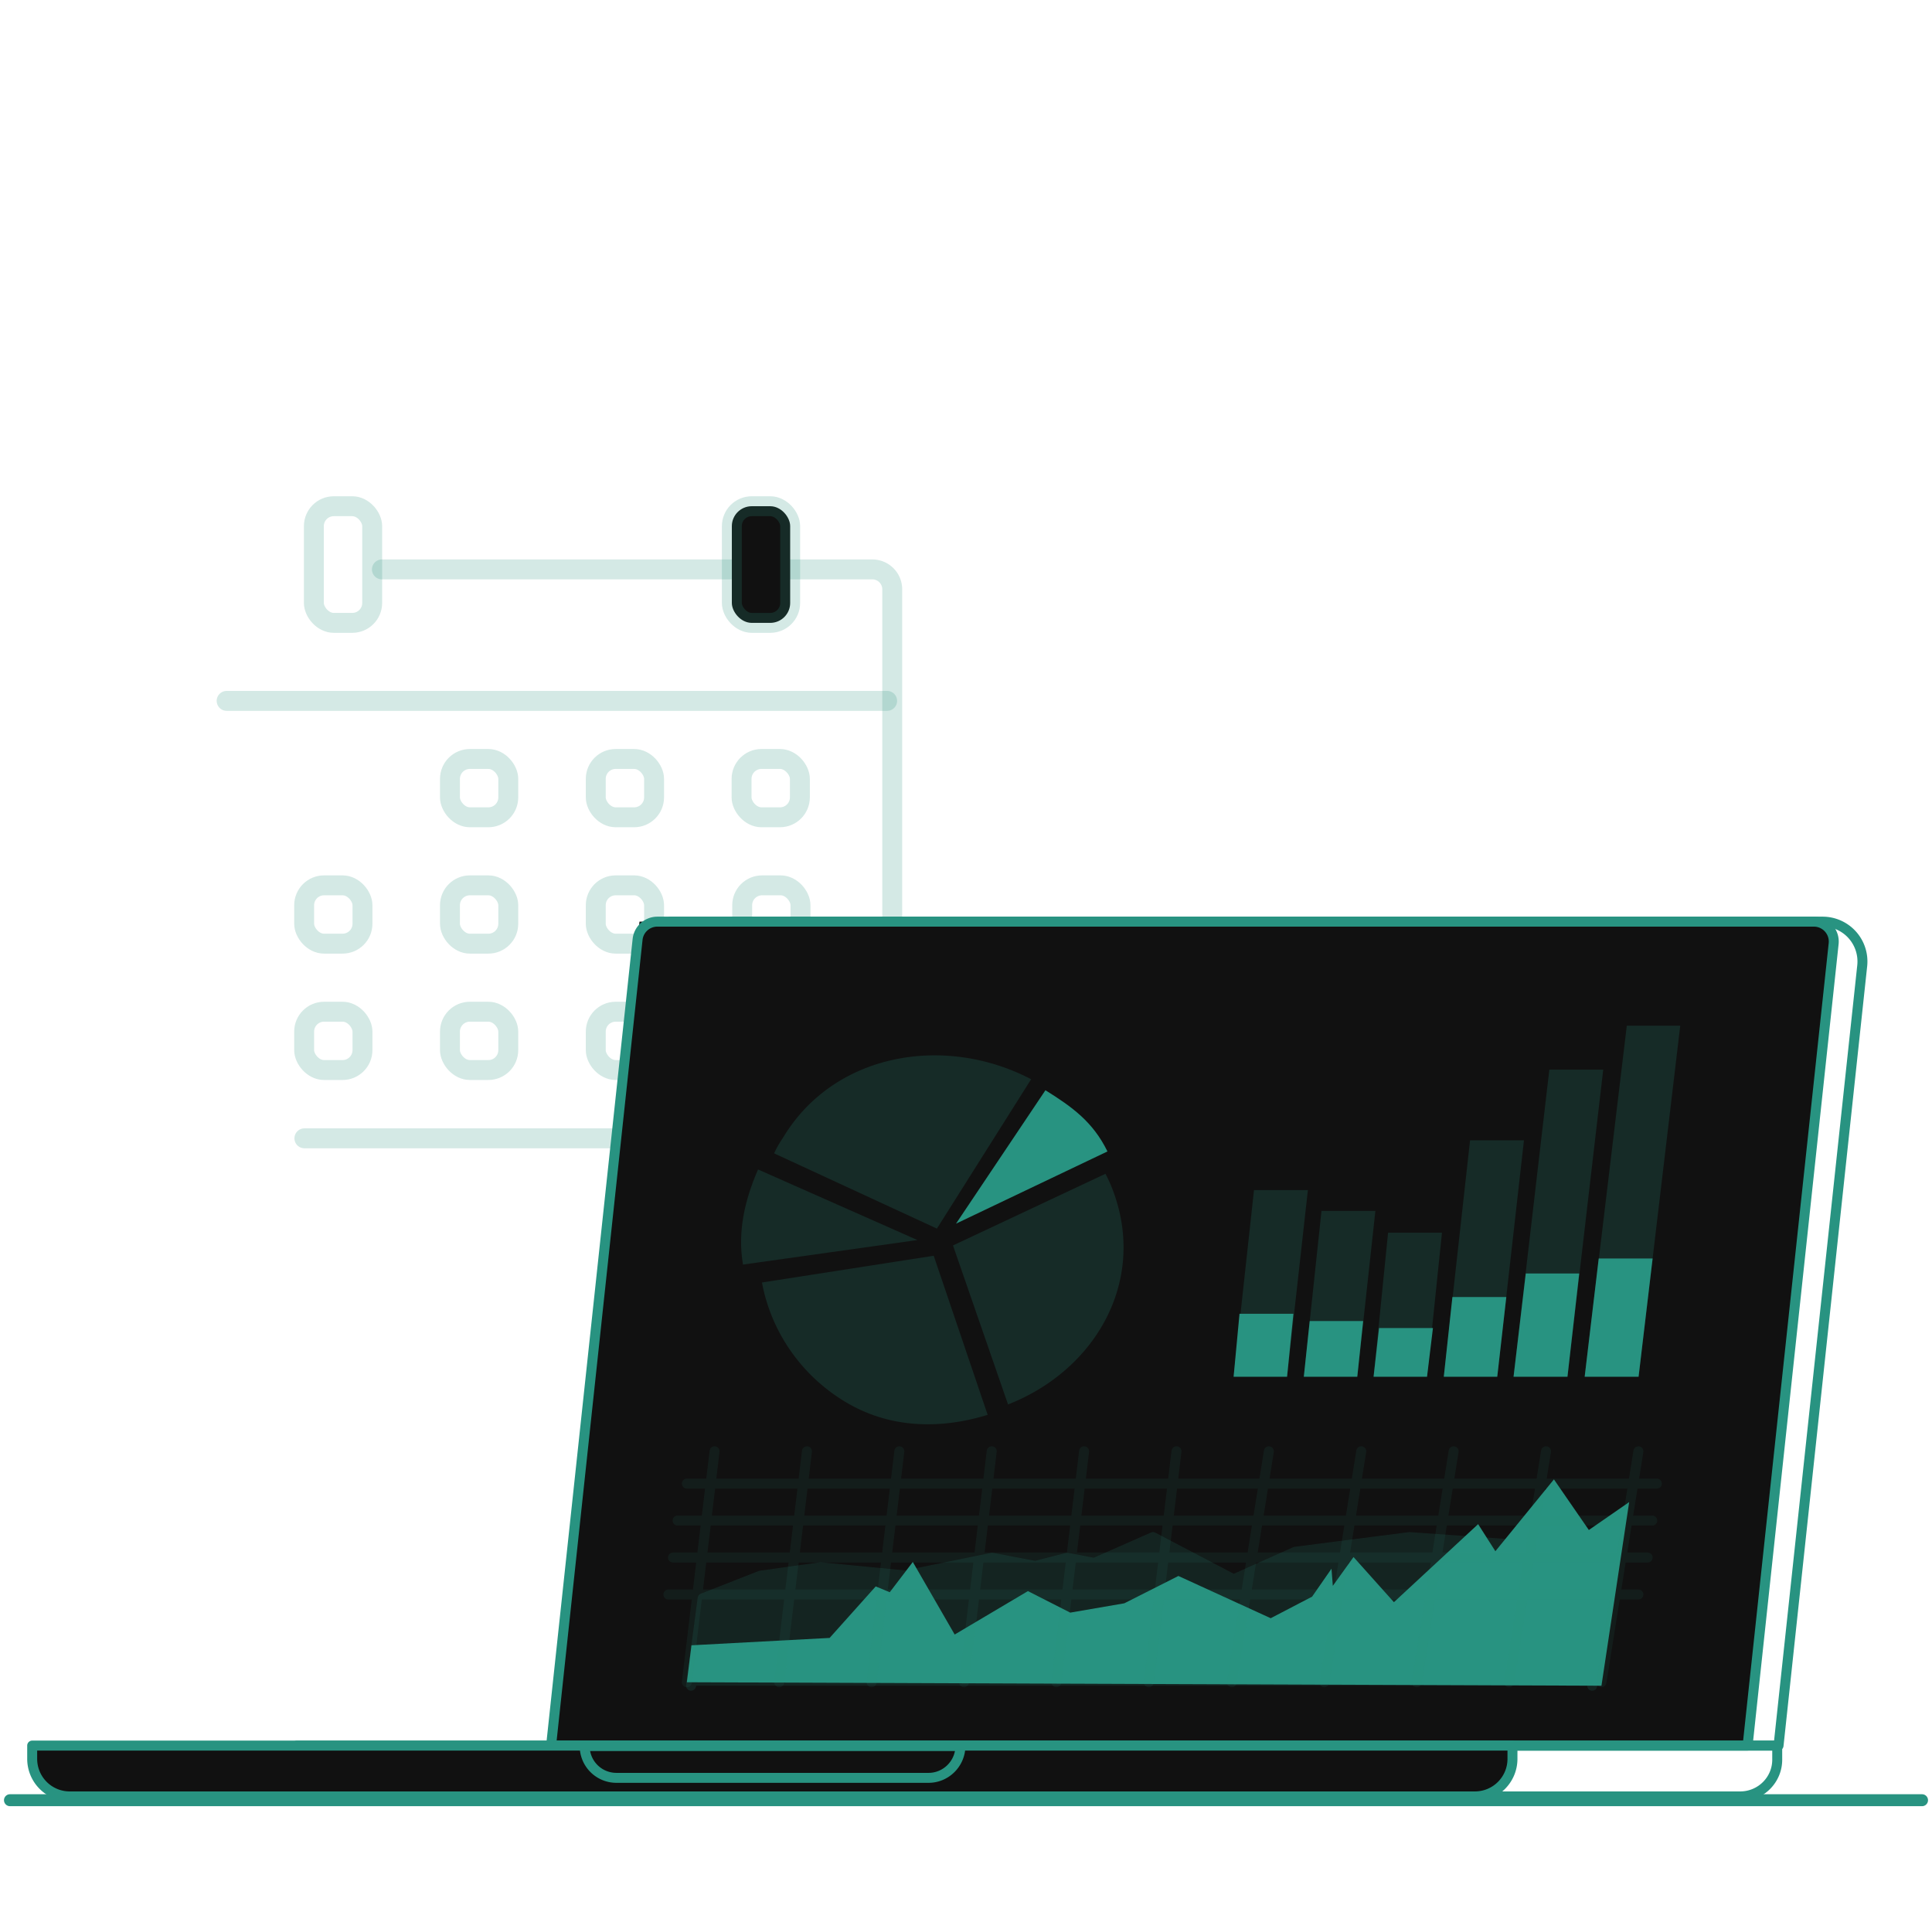
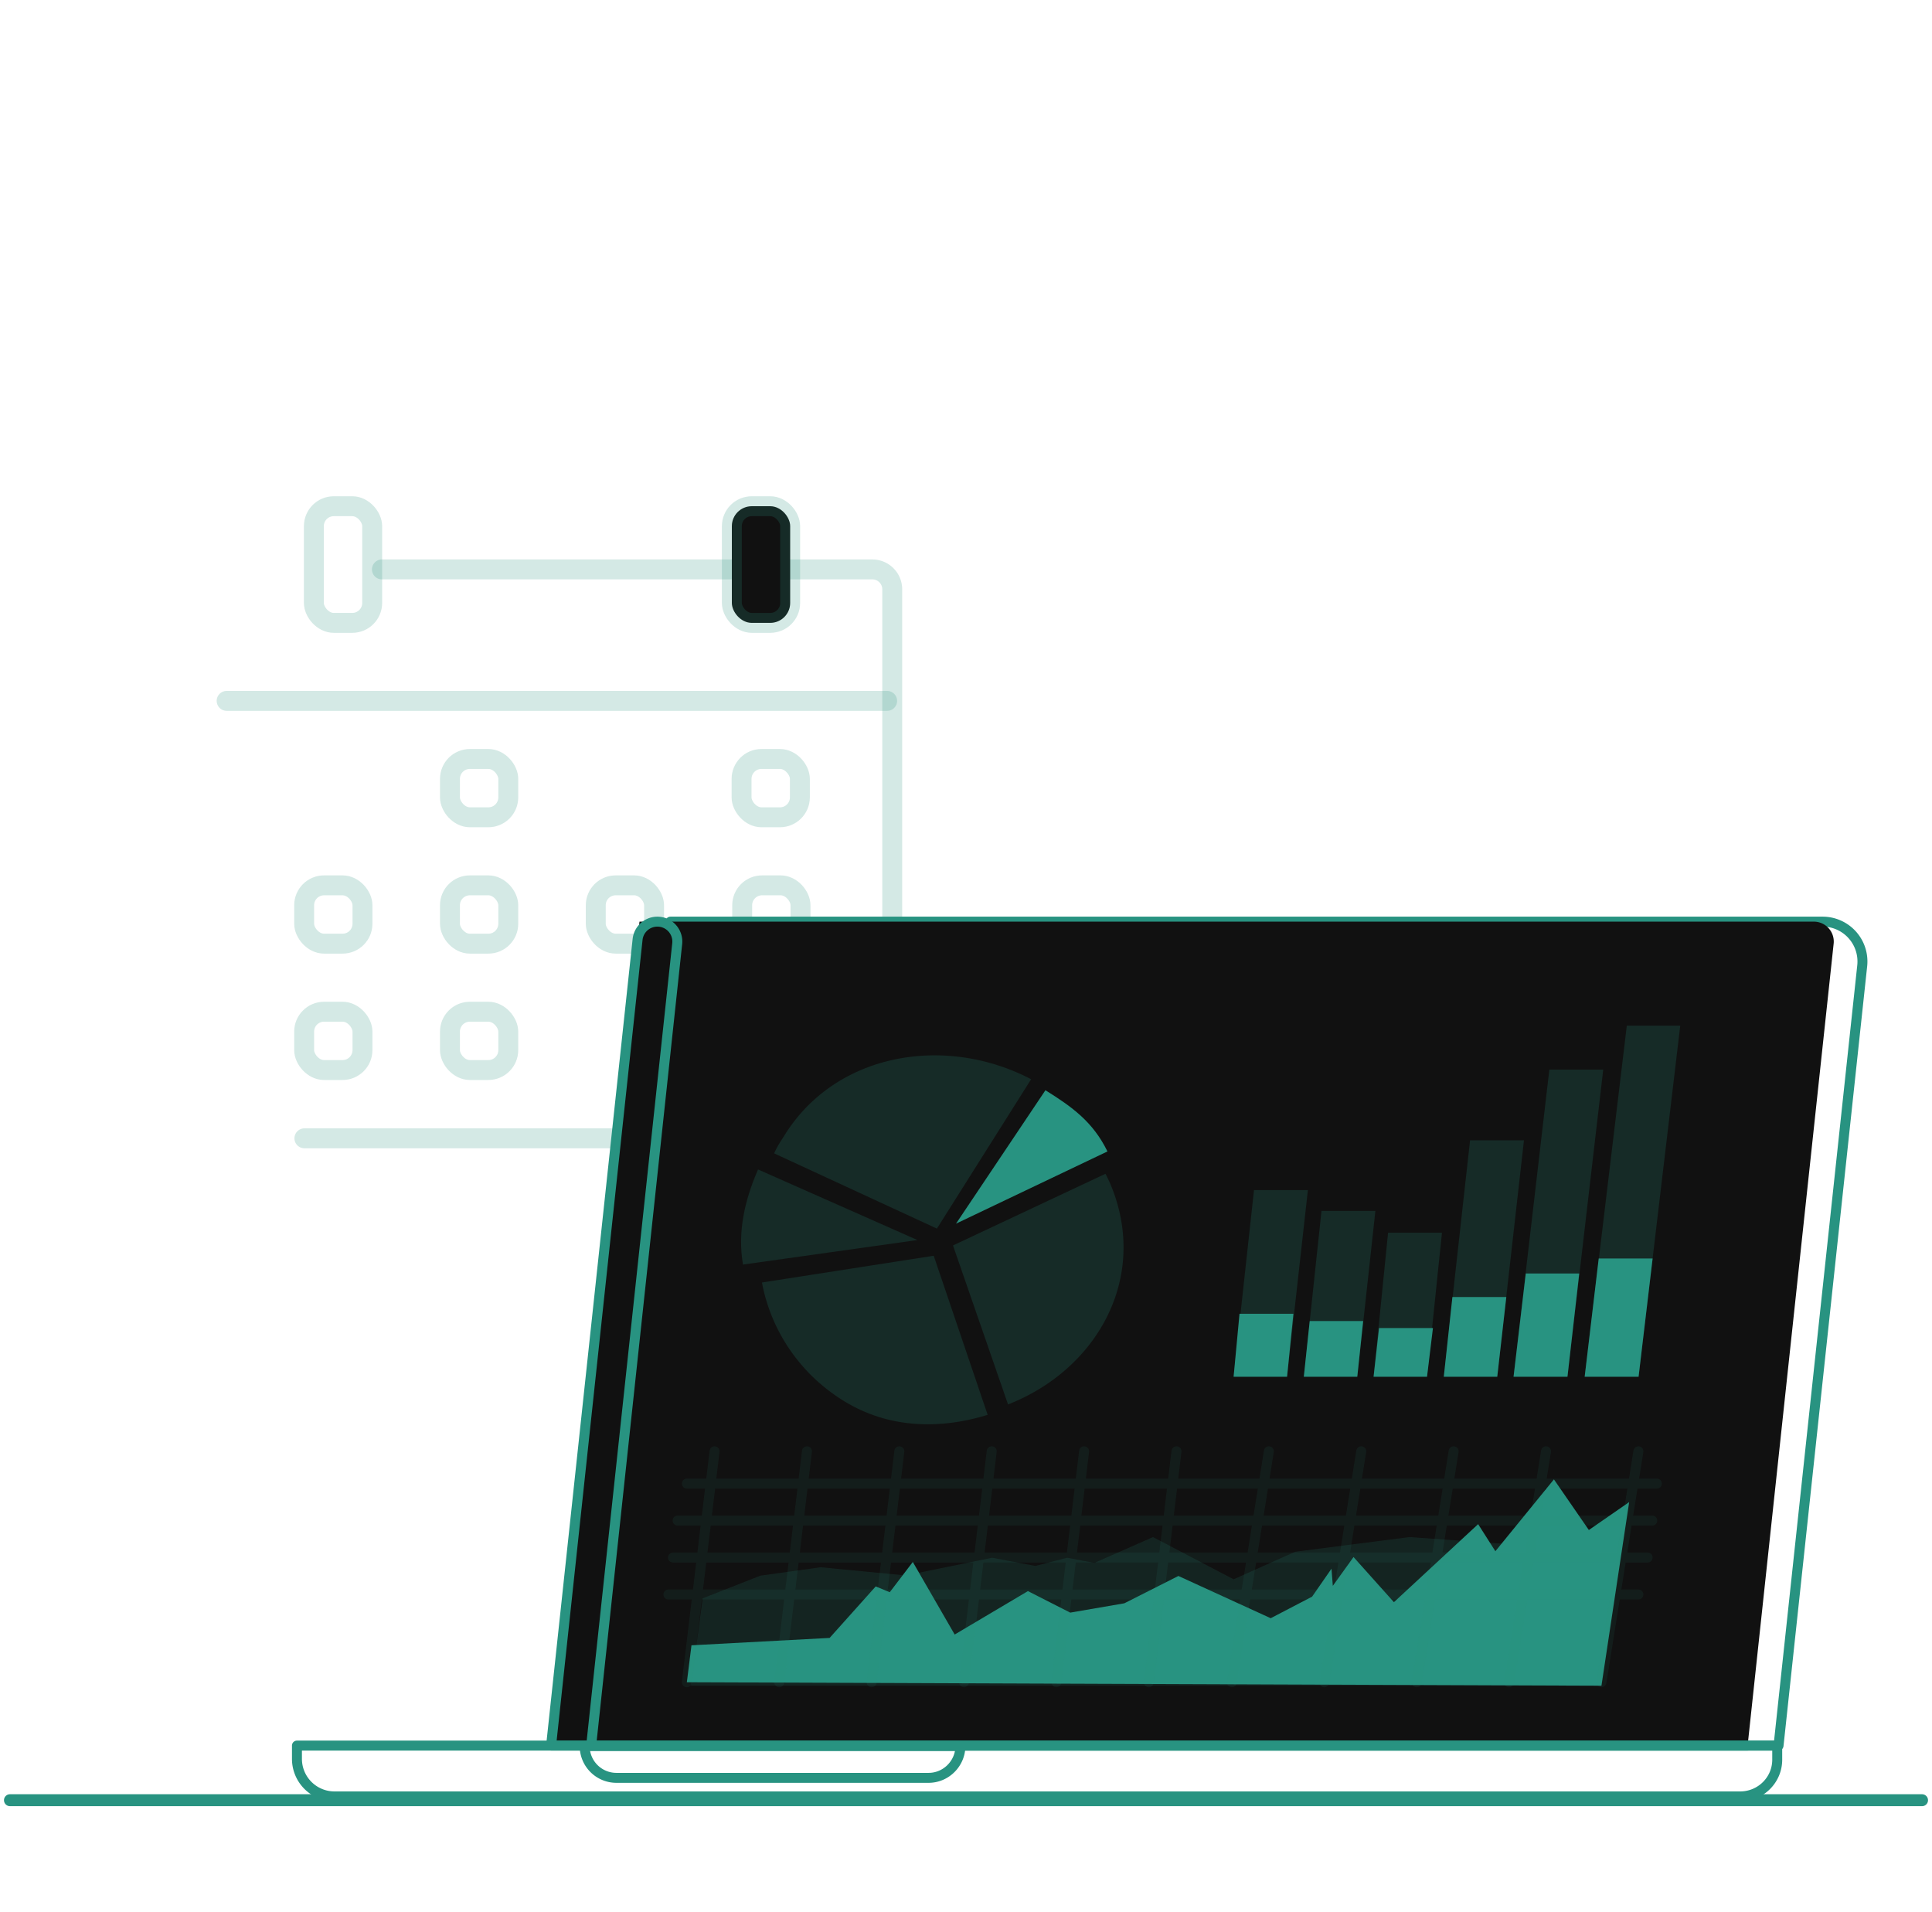
<svg xmlns="http://www.w3.org/2000/svg" width="194" height="192" fill="none">
  <path stroke="#289381" stroke-linecap="round" stroke-miterlimit="10" stroke-width="1.2" d="M1 180.757h192" />
  <path stroke="#289381" stroke-linecap="round" stroke-miterlimit="10" stroke-width="2" d="M38.35 57.174h49.243a2 2 0 0 1 2 2V105" opacity=".2" />
  <rect width="5.856" height="11.713" x="73.488" y="50.829" fill="#111" stroke="#289381" stroke-linecap="round" stroke-miterlimit="10" stroke-opacity=".2" stroke-width="2" rx="2" />
  <rect width="5.856" height="11.713" x="31.517" y="50.829" stroke="#289381" stroke-linecap="round" stroke-miterlimit="10" stroke-width="2" opacity=".2" rx="2" />
  <rect width="5.856" height="5.856" x="45.182" y="101.585" stroke="#289381" stroke-linecap="round" stroke-miterlimit="10" stroke-width="2" opacity=".2" rx="2" />
  <rect width="5.856" height="5.856" x="45.182" y="88.896" stroke="#289381" stroke-linecap="round" stroke-miterlimit="10" stroke-width="2" opacity=".2" rx="2" />
  <rect width="5.856" height="5.856" x="45.182" y="76.207" stroke="#289381" stroke-linecap="round" stroke-miterlimit="10" stroke-width="2" opacity=".2" rx="2" />
-   <rect width="5.856" height="5.856" x="59.823" y="101.585" stroke="#289381" stroke-linecap="round" stroke-miterlimit="10" stroke-width="2" opacity=".2" rx="2" />
  <rect width="5.856" height="5.856" x="59.823" y="88.896" stroke="#289381" stroke-linecap="round" stroke-miterlimit="10" stroke-width="2" opacity=".2" rx="2" />
  <rect width="5.856" height="5.856" x="74.526" y="88.896" stroke="#289381" stroke-linecap="round" stroke-miterlimit="10" stroke-width="2" opacity=".2" rx="2" />
-   <rect width="5.856" height="5.856" x="59.823" y="76.207" stroke="#289381" stroke-linecap="round" stroke-miterlimit="10" stroke-width="2" opacity=".2" rx="2" />
  <rect width="5.856" height="5.856" x="74.464" y="76.207" stroke="#289381" stroke-linecap="round" stroke-miterlimit="10" stroke-width="2" opacity=".2" rx="2" />
  <rect width="5.856" height="5.856" x="30.541" y="101.585" stroke="#289381" stroke-linecap="round" stroke-miterlimit="10" stroke-width="2" opacity=".2" rx="2" />
  <rect width="5.856" height="5.856" x="30.541" y="88.896" stroke="#289381" stroke-linecap="round" stroke-miterlimit="10" stroke-width="2" opacity=".2" rx="2" />
  <path stroke="#289381" stroke-linecap="round" stroke-miterlimit="10" stroke-width="2" d="M89.081 114.297H30.565M89.081 70.374H22.757" opacity=".2" />
  <path stroke="#289381" stroke-linejoin="round" stroke-miterlimit="10" d="M178.592 175.272H58.445l8.877-82.731h115.694a4 4 0 0 1 3.977 4.426l-8.401 78.305Z" />
  <path fill="#111" d="M175.485 175.272H55.338l8.877-82.731h117.92a2 2 0 0 1 1.989 2.213l-8.639 80.518Z" />
-   <path fill="#111" stroke="#289381" stroke-linejoin="round" stroke-miterlimit="10" d="M175.485 175.272H55.338l8.685-80.945a2 2 0 0 1 1.989-1.786h116.123a2 2 0 0 1 1.989 2.213l-8.639 80.518Z" />
+   <path fill="#111" stroke="#289381" stroke-linejoin="round" stroke-miterlimit="10" d="M175.485 175.272H55.338l8.685-80.945a2 2 0 0 1 1.989-1.786a2 2 0 0 1 1.989 2.213l-8.639 80.518Z" />
  <path stroke="#289381" stroke-linejoin="round" stroke-miterlimit="10" d="M174.73 180.376H33.59a3.77 3.77 0 0 1-3.772-3.773v-1.331h148.64v1.331c.045 2.086-1.642 3.773-3.728 3.773Z" />
-   <path fill="#111" stroke="#289381" stroke-linejoin="round" stroke-miterlimit="10" d="M148.1 180.376H7.005a3.77 3.77 0 0 1-3.773-3.773v-1.331h148.641v1.331a3.77 3.77 0 0 1-3.773 3.773Z" />
  <path stroke="#289381" stroke-linejoin="round" stroke-miterlimit="10" d="M93.242 178.512H61.907a3.183 3.183 0 0 1-3.196-3.196h37.727c0 1.731-1.42 3.196-3.196 3.196Z" />
  <path fill="#289381" d="M129.239 138.238h-5.367l2.047-18.74h5.413l-2.093 18.74ZM136.29 138.238h-5.368l1.774-16.648h5.413l-1.819 16.648ZM143.294 138.238h-5.367l1.456-14.465h5.412l-1.501 14.465ZM150.345 138.238h-5.368l2.638-23.744h5.413l-2.683 23.744ZM157.395 138.238h-5.413l3.593-30.839h5.413l-3.593 30.839ZM164.536 138.238h-5.413l4.23-35.251h5.368l-4.185 35.251Z" opacity=".2" />
  <path fill="#289381" d="M129.239 138.238h-5.367l.592-6.323h5.412l-.637 6.323ZM136.29 138.238h-5.368l.592-5.595h5.367l-.591 5.595ZM143.294 138.238h-5.367l.55-4.892h5.412l-.595 4.892ZM150.345 138.238h-5.368l.865-8.006h5.412l-.909 8.006ZM157.395 138.238h-5.413l1.228-10.371h5.367l-1.182 10.371ZM164.536 138.238h-5.413l1.41-11.872h5.413l-1.41 11.872Z" />
  <path fill="#289381" d="M84.853 140.743c4.569 2.764 9.7 2.744 14.324 1.321l-5.418-15.975-17.247 2.686c.879 4.75 3.772 9.204 8.34 11.968ZM77.73 115.807l16.35 7.555 9.462-14.997c-8.568-4.488-19.552-2.705-24.737 5.58-.479.752-.715 1.085-1.075 1.862ZM101.221 141.02c8.586-3.36 13.743-12.01 10.738-20.916a14.926 14.926 0 0 0-.952-2.246l-15.314 7.197 5.528 15.965Z" opacity=".2" />
  <path fill="#289381" d="M104.976 109.47c2.7 1.684 4.772 3.176 6.229 6.146l-15.208 7.25 8.979-13.396Z" />
  <path fill="#289381" d="M76.118 117.425c-1.365 3.126-2.07 6.326-1.512 9.55l17.519-2.463-16.007-7.087Z" opacity=".2" />
  <g opacity=".15">
    <path fill="#289381" d="m69.392 169.26 1.165-8.771 5.802-2.278 6.04-.844 8.528.823 8.702-1.775 4.329.822 3.204-.822 2.728.519 5.887-2.597 8.096 4.242 6.191-2.77 11.472-1.472 9.698.692 10.106 1.689-1.46 12.542" />
-     <path stroke="#289381" stroke-linecap="round" stroke-linejoin="round" stroke-miterlimit="10" d="m69.392 169.26 1.165-8.771 5.802-2.278 6.04-.844 8.528.823 8.702-1.775 4.329.822 3.204-.822 2.728.519 5.887-2.597 8.096 4.242 6.191-2.77 11.472-1.472 9.698.692 10.106 1.689-1.46 12.542" />
  </g>
  <path fill="#289381" d="m68.97 168.913.464-3.71 13.87-.74 4.63-5.172 1.41.582 2.315-3.038 4.204 7.286 7.355-4.36 4.247 2.161 5.431-.935 5.431-2.745 9.269 4.242 4.158-2.166 1.945-2.804.135 1.72 2.079-2.893 4.056 4.533 8.455-7.836 1.732 2.719 5.879-7.213 3.507 5.083 4.049-2.803-2.783 18.438" />
  <path stroke="#289381" stroke-linecap="round" stroke-miterlimit="10" d="m71.753 145.722-2.783 23.191M81.03 145.722l-2.783 23.191M90.306 145.722l-2.783 23.191M99.583 145.722 96.8 168.913M108.859 145.722l-2.783 23.191M118.136 145.722l-2.783 23.191M127.412 145.722l-3.71 23.191M136.689 145.722l-3.711 23.191M145.966 145.722l-3.711 23.191M155.242 145.722l-3.711 23.191M166.374 148.969H68.97M165.91 152.679H68.042M165.446 156.39H67.579M164.519 160.101H67.115M164.519 145.722l-3.711 23.191" opacity=".1" />
</svg>